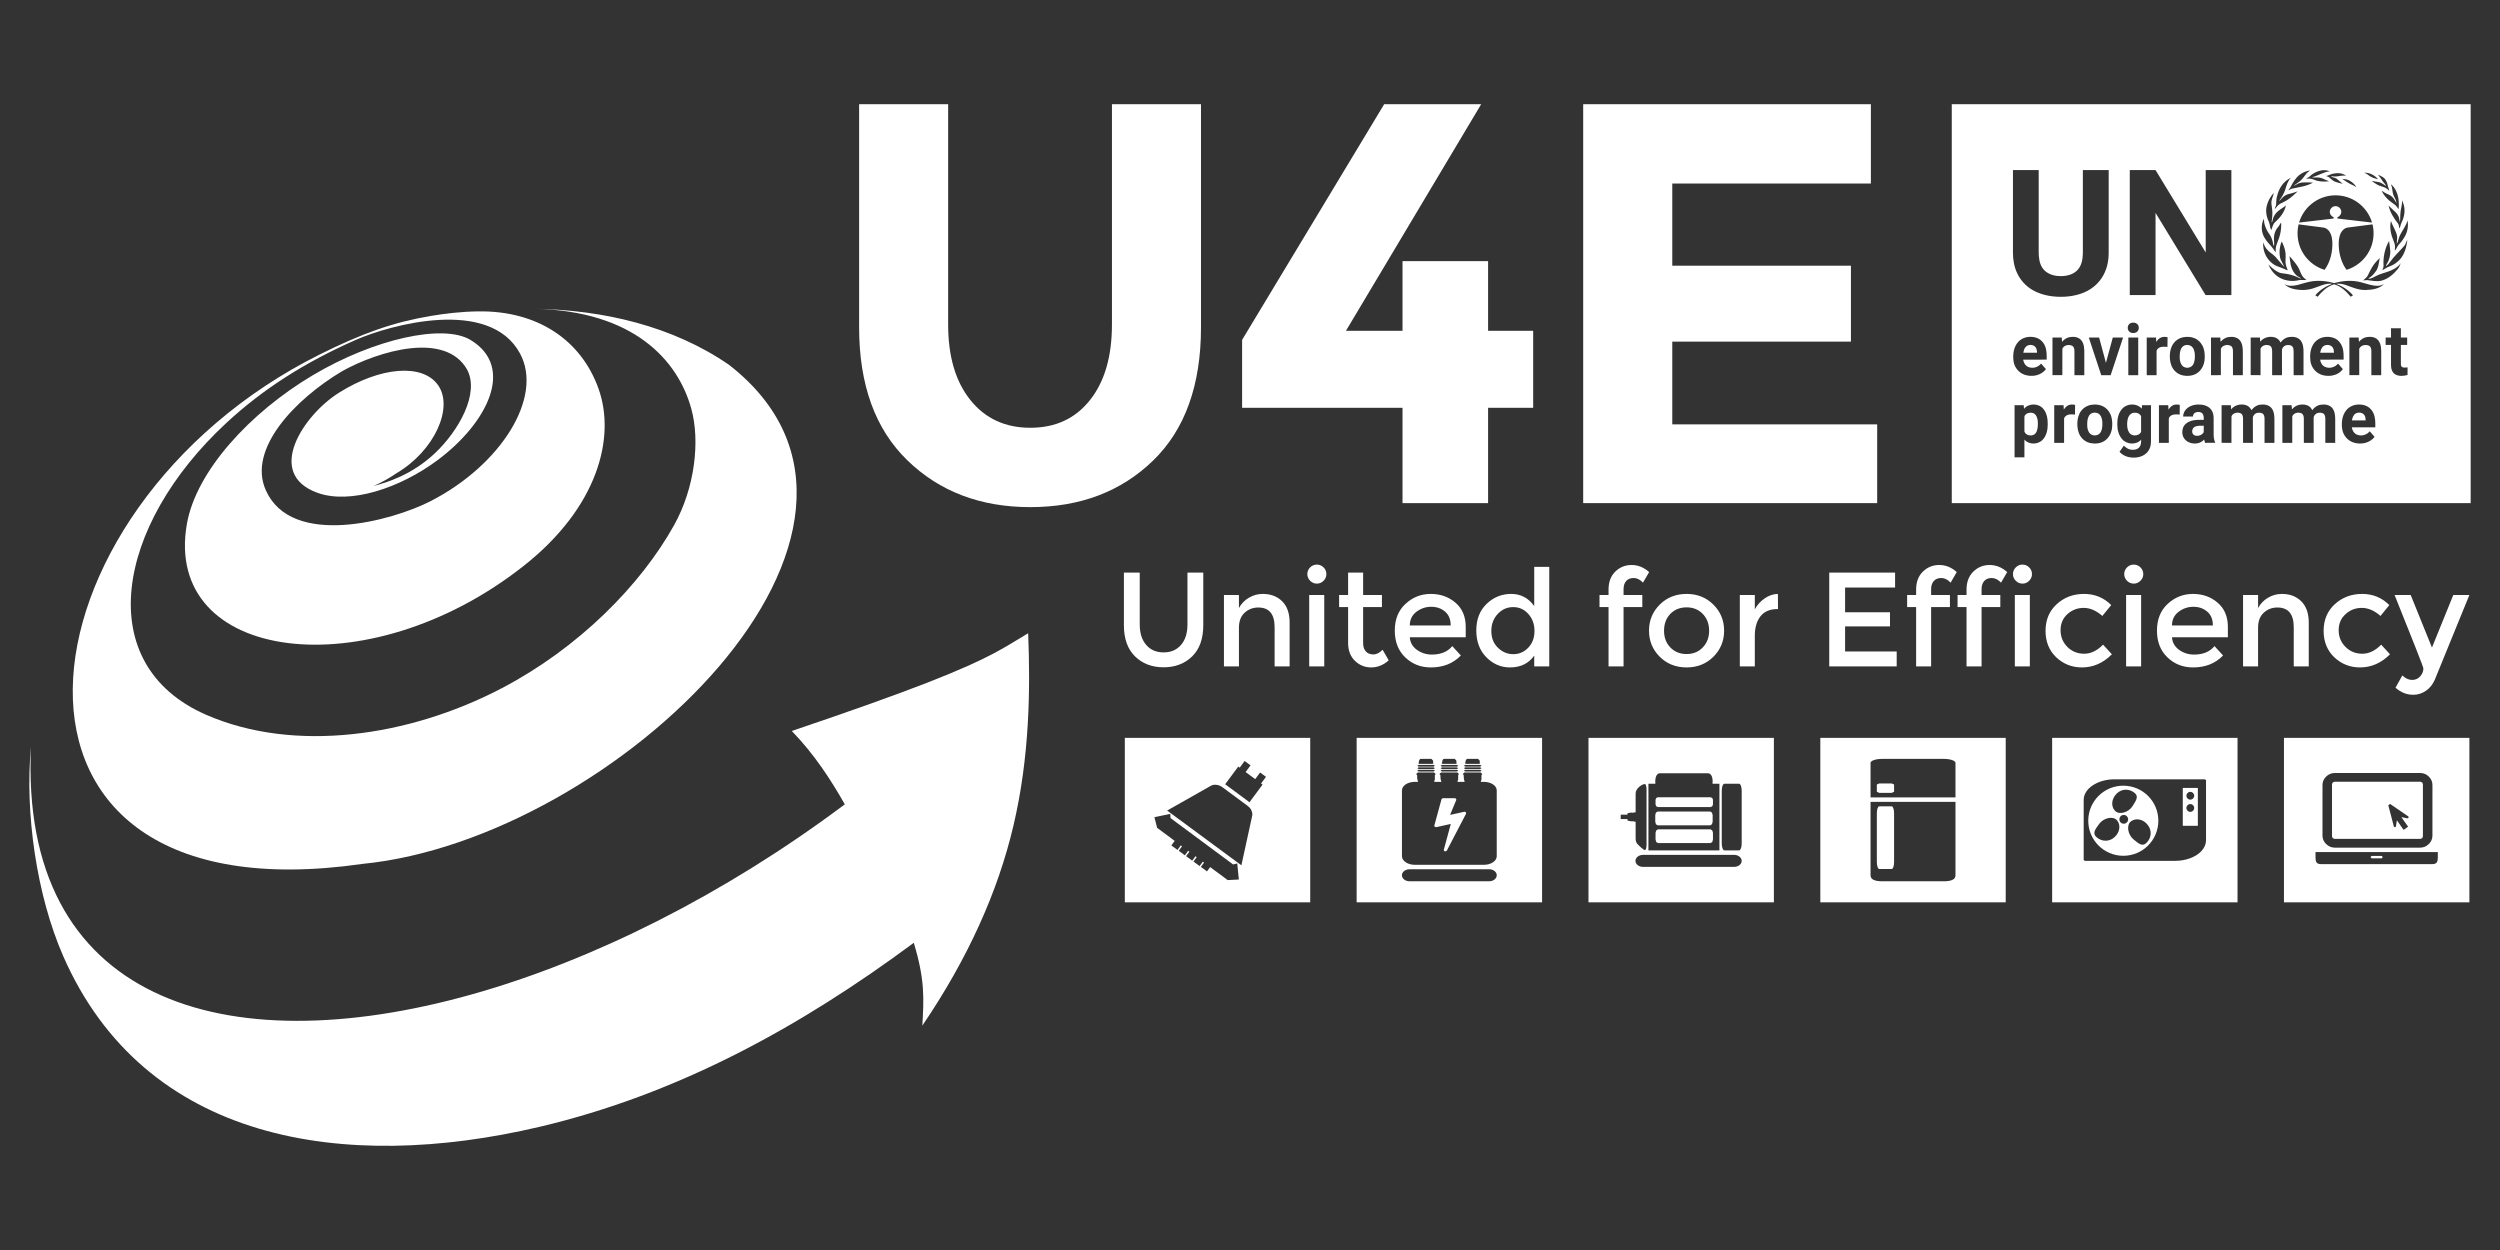
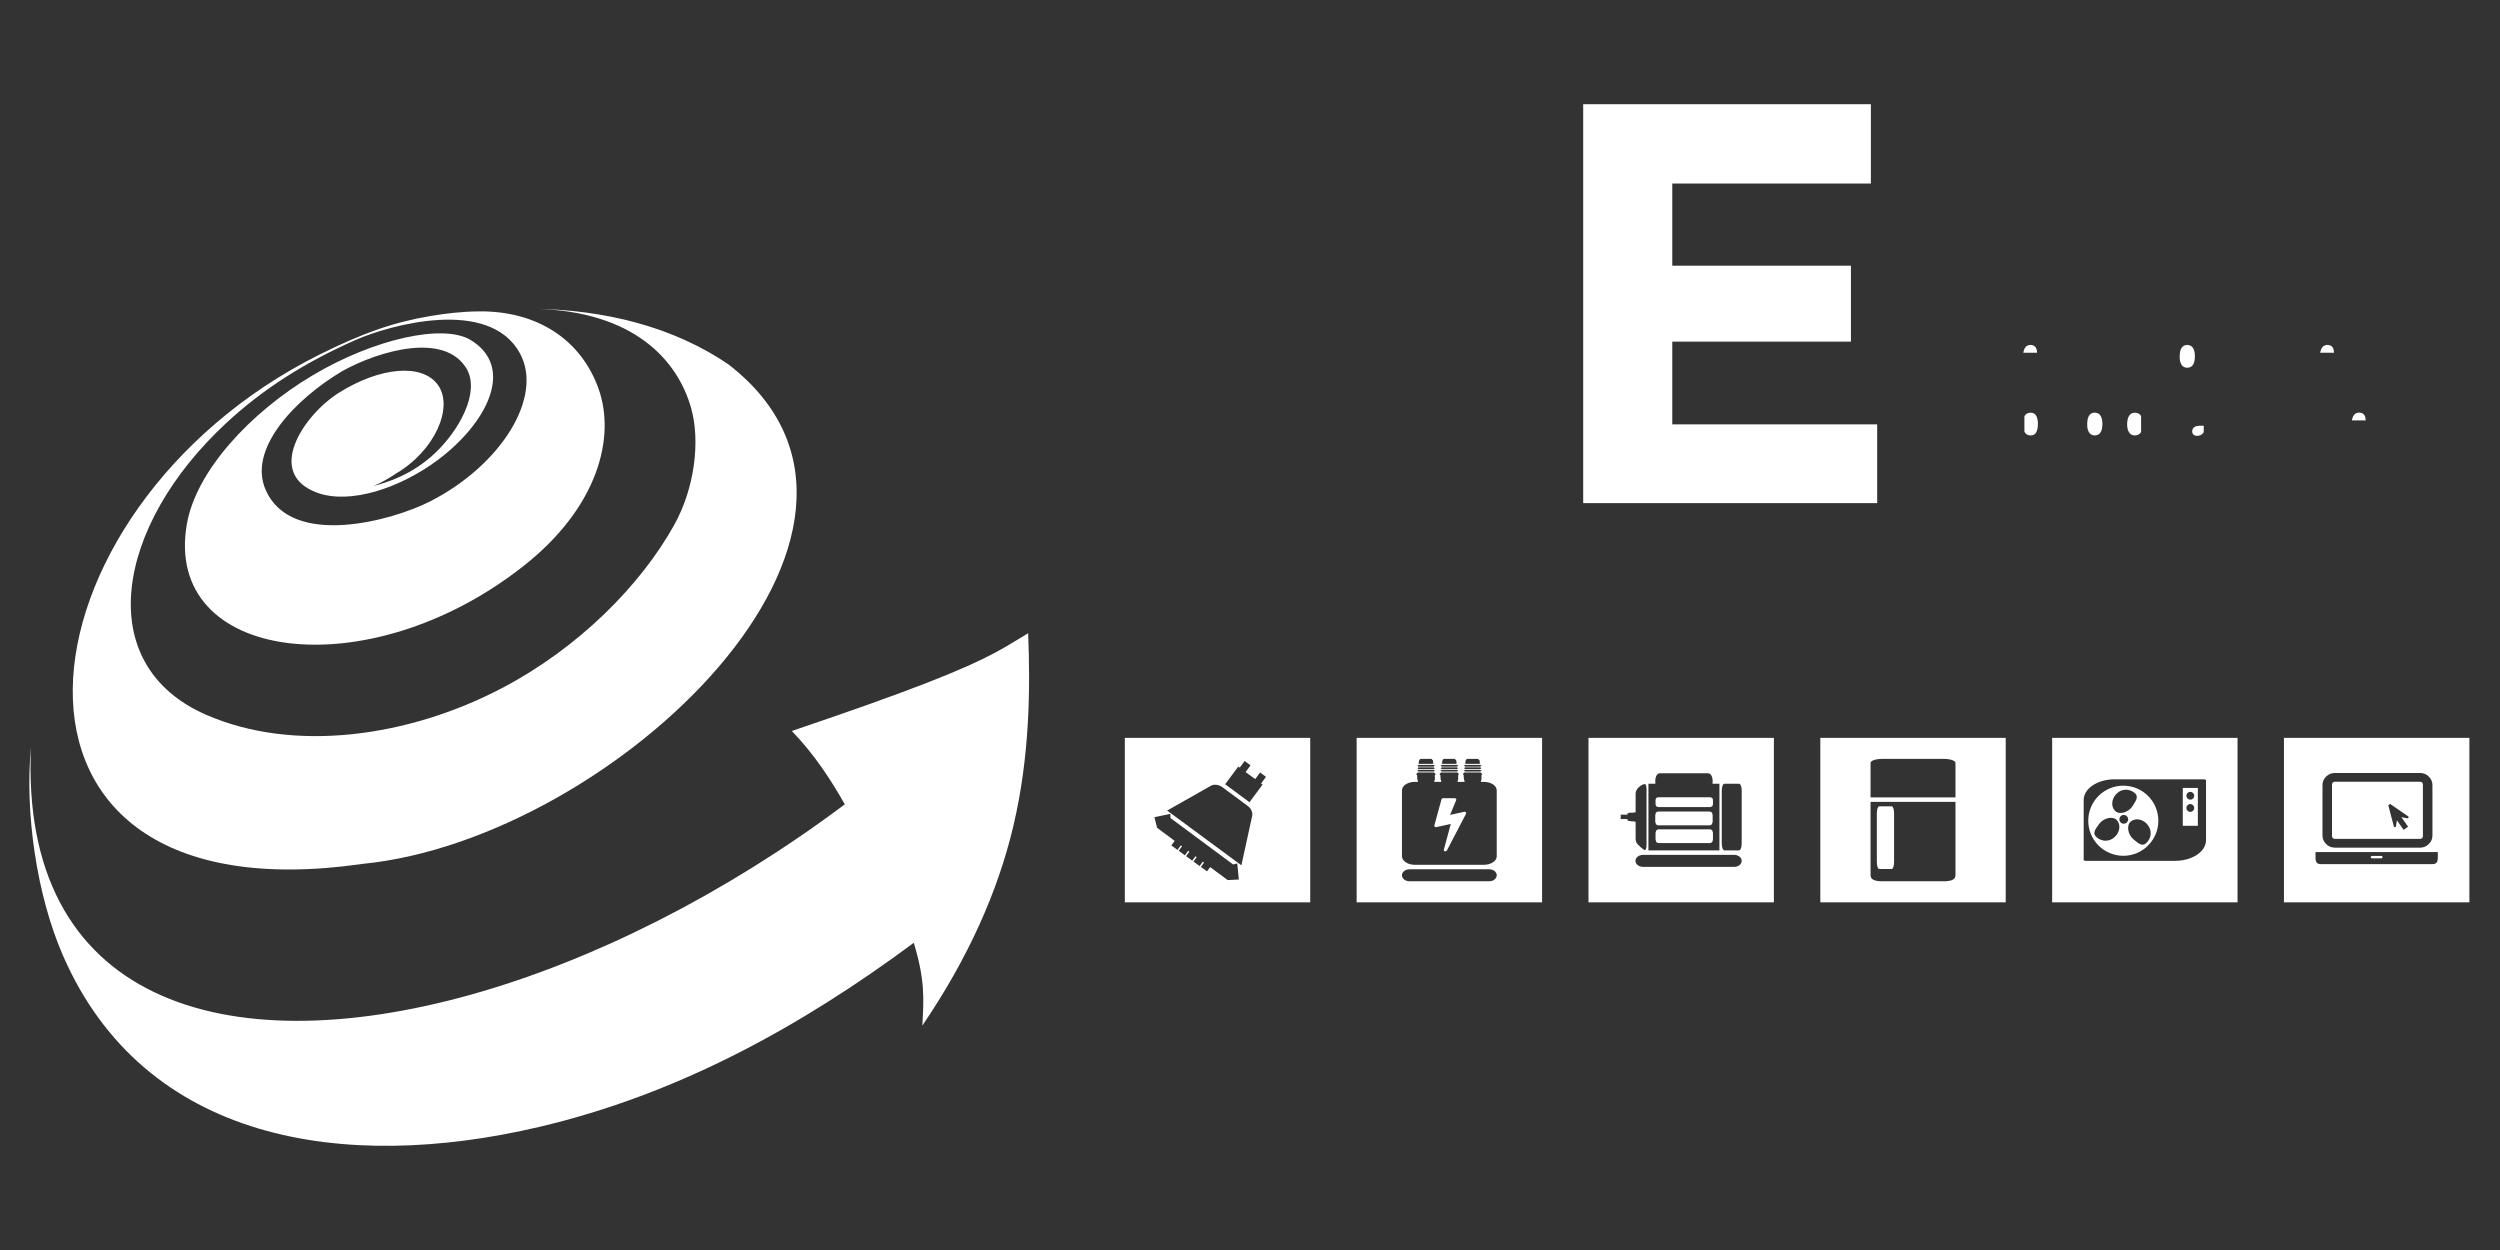
<svg xmlns="http://www.w3.org/2000/svg" version="1.1" id="Layer_1" x="0px" y="0px" width="1200px" height="600px" viewBox="0 0 1200 600" enable-background="new 0 0 1200 600" xml:space="preserve">
  <rect x="0" y="0" width="1200" height="600" fill="#333333" stroke="none" />
  <g>
    <path fill="#FFFFFF" d="M349.995,175.165c100.978,78.739-55.543,227.685-175.955,239.498   C-20.574,442.716,4.502,244.394,153.578,170.091c20.081-10,34.979-15.389,53.305-18.454c6.923-1.142,14.384-2.072,22.91-2.179   c27.728-0.317,48.973,13.296,57.498,37.098c8.365,23.422-0.292,57.117-36.164,85.253c-74.879,58.936-172.835,46-161.452-20.165   c4.379-25.454,30.34-53.61,60.366-71.47c29.602-17.61,62.772-24.883,75.857-16.976c21.515,13.043,8.042,39.826-15.795,57.623   c-18.076,13.488-42.113,21.458-57.848,15.686c-25.203-9.216-6.648-37.226,10.394-47.964c19.946-12.556,40.335-14.247,47.71-3.549   c7.369,10.693-1.707,31.305-19.985,42.128c-3.609,2.472-7.315,4.523-11.006,6.13c6.059-1.586,18.271-5.158,29.514-15.811   c11.228-10.633,21.509-28.624,15.28-40.123c-10.44-18.285-42.187-8.963-59.819,0.782c-23.032,13.698-45.564,37.604-36.758,57.201   c12.437,28.052,60.855,14.629,79.087,5.264c34.036-17.481,54.184-50.034,42.954-70.856c-14.67-27.207-62.695-13.636-78.751-6.597   c-24.876,10.931-44.984,23.93-62.238,39.911c-53.242,49.381-64.806,116.073-9.624,140.106   c42.214,18.396,97.165,10.635,141.932-12.827c36.79-19.279,66.562-49.362,82.651-78.276c9.962-17.907,12.537-40.399,8.186-55.98   c-6.447-23.165-27.539-46.736-75.053-47.814C289.399,148.761,322.837,156.433,349.995,175.165" />
    <path fill="#FFFFFF" d="M442.725,492.286c0.753-13.232,1.258-22.007-4.109-39.737c-54.604,40.48-113.25,72.694-179.756,88.358   C164.8,563.04,69.392,548.097,30.333,458.906c-12.765-29.124-18.49-68.929-15.452-100.598   C9.122,480.62,107.579,510.634,226.19,477.388c58.237-16.32,121.32-47.88,179.313-91.305c-6.553-11.58-14.575-23.992-25.45-35.217   c29.449-9.951,50.042-17.353,64.931-23.143c31.728-12.367,37.648-17.401,48.53-23.779c1.042,26.27,0.825,58.93-7.097,92.499   C479.033,427.774,464.798,459.798,442.725,492.286" />
-     <path fill="#FFFFFF" d="M1164.455,331.569c1.852-1.288,3.255-3.044,4.238-5.282l16.611-40.694h-7.721l-10.242,25.238   l-10.211-25.238h-7.727c9.204,22.876,13.822,34.625,13.822,35.238c0,1.351-0.486,2.624-1.5,3.786   c-1.013,1.162-2.327,1.752-3.908,1.752c-1.638,0-3.204-0.739-4.695-2.157l-3.277,5.876c2.526,2.265,5.371,3.403,8.5,3.403   C1160.565,333.491,1162.614,332.861,1164.455,331.569 M1147.203,314.064l-4.236-4.629c-2.832,2.899-5.843,4.358-9.067,4.358   c-3.192,0-5.88-1.099-8.055-3.278c-2.197-2.201-3.286-4.866-3.286-8.014c0-3.146,1.111-5.725,3.318-7.717   c2.188-2.008,4.785-2.997,7.818-2.997c3.005,0,5.976,1.27,8.941,3.866l4.242-5.223c-3.563-3.552-7.906-5.349-13.065-5.349   c-5.146,0-9.521,1.654-13.096,4.926c-3.589,3.278-5.378,7.546-5.378,12.791c0,5.223,1.722,9.469,5.147,12.724   c3.435,3.215,7.532,4.845,12.313,4.845C1138.23,320.367,1143.044,318.251,1147.203,314.064 M1086.644,294.065   c1.827-1.648,3.994-2.466,6.488-2.466c5.245,0,7.865,3.145,7.865,9.466v18.793h7.208V298.87c0-4.463-1.194-7.867-3.585-10.235   c-2.368-2.368-5.482-3.552-9.351-3.552c-2.372,0-4.569,0.619-6.596,1.819c-2.053,1.184-3.647,2.856-4.799,4.95v-6.258h-7.209   v34.265h7.209v-18.534C1083.875,298.148,1084.792,295.717,1086.644,294.065 M1045.705,293.687c2.098-1.607,4.475-2.431,7.104-2.431   c2.642,0,4.853,0.783,6.667,2.329c1.81,1.538,2.706,3.764,2.706,6.635h-19.624C1042.559,297.491,1043.605,295.294,1045.705,293.687    M1069.381,300.917c0-4.925-1.625-8.791-4.893-11.606c-3.241-2.808-7.217-4.228-11.867-4.228c-4.651,0-8.7,1.591-12.134,4.783   c-3.444,3.169-5.147,7.458-5.147,12.832c0,5.388,1.681,9.662,5.062,12.87c3.349,3.211,7.465,4.8,12.25,4.8   c5.92,0,10.729-1.904,14.425-5.731l-4.118-4.502c-2.222,2.706-5.507,4.061-9.798,4.061c-2.684,0-5.104-0.765-7.209-2.282   c-2.093-1.522-3.244-3.53-3.393-6.022h26.822V300.917z M1024.197,280.14c1.247,0,2.337-0.468,3.214-1.356   c0.909-0.905,1.365-1.985,1.365-3.21c0-1.251-0.456-2.327-1.365-3.235c-0.877-0.889-1.967-1.331-3.214-1.331   c-1.237,0-2.313,0.442-3.215,1.331c-0.896,0.908-1.352,1.984-1.352,3.235c0,1.225,0.456,2.305,1.352,3.21   C1021.884,279.672,1022.96,280.14,1024.197,280.14 M1027.741,285.593h-7.209v34.265h7.209V285.593z M1013.711,314.064l-4.246-4.629   c-2.844,2.899-5.857,4.358-9.05,4.358c-3.191,0-5.897-1.099-8.081-3.278c-2.17-2.201-3.267-4.866-3.267-8.014   c0-3.146,1.097-5.725,3.294-7.717c2.226-2.008,4.831-2.997,7.834-2.997c2.999,0,5.984,1.27,8.928,3.866l4.272-5.223   c-3.561-3.552-7.937-5.349-13.073-5.349c-5.16,0-9.523,1.654-13.099,4.926c-3.578,3.278-5.365,7.546-5.365,12.791   c0,5.223,1.724,9.469,5.146,12.724c3.426,3.215,7.514,4.845,12.291,4.845C1004.743,320.367,1009.551,318.251,1013.711,314.064    M970.783,280.14c1.247,0,2.313-0.468,3.21-1.356c0.909-0.905,1.355-1.985,1.355-3.21c0-1.251-0.446-2.327-1.355-3.235   c-0.897-0.889-1.963-1.331-3.21-1.331c-1.239,0-2.306,0.442-3.202,1.331c-0.91,0.908-1.355,1.984-1.355,3.235   c0,1.225,0.445,2.305,1.355,3.21C968.478,279.672,969.544,280.14,970.783,280.14 M974.321,285.593h-7.198v34.265h7.198V285.593z    M952.444,278.869c0.842-0.972,2.04-1.418,3.593-1.418c1.544,0,3.035,0.72,4.449,2.221l2.971-5.075   c-2.548-2.258-5.335-3.399-8.4-3.399c-3.089,0-5.701,1.058-7.857,3.17c-2.165,2.134-3.264,4.989-3.264,8.606v2.62h-4.301v5.811   h4.301v28.454h7.217v-28.454h8.996v-5.811h-8.996v-2.81C951.152,281.153,951.575,279.843,952.444,278.869 M928.228,278.869   c0.868-0.972,2.085-1.418,3.604-1.418c1.555,0,3.044,0.72,4.462,2.221l2.95-5.075c-2.517-2.258-5.318-3.399-8.393-3.399   c-3.065,0-5.7,1.058-7.865,3.17c-2.156,2.134-3.247,4.989-3.247,8.606v2.62h-4.313v5.811h4.313v28.454h7.2v-28.454h9.027v-5.811   h-9.027v-2.81C926.939,281.153,927.371,279.843,928.228,278.869 M878.036,274.853v45.005h32.375v-7.163h-24.766v-12.034h21.551   v-6.763h-21.551V282h23.992v-7.147H878.036z M853.449,292.36l-0.063-7.278c-2.238,0.047-4.346,0.761-6.34,2.141   c-1.998,1.373-3.583,3.129-4.736,5.263v-6.893h-7.194v34.265h7.194v-14.691c0-3.906,0.887-6.994,2.706-9.324   c1.796-2.299,4.487-3.482,8.046-3.482H853.449z M827.574,302.736c0-4.948-1.719-9.112-5.155-12.533   c-3.426-3.41-7.717-5.121-12.862-5.121c-5.146,0-9.46,1.711-12.872,5.121c-3.435,3.42-5.159,7.584-5.159,12.533   c0,4.925,1.725,9.09,5.159,12.516c3.412,3.404,7.726,5.115,12.872,5.115c5.146,0,9.437-1.711,12.862-5.115   C825.855,311.826,827.574,307.661,827.574,302.736 M798.741,302.736c0-3.3,1.018-6,3.036-8.094   c2.061-2.077,4.641-3.112,7.779-3.112c3.138,0,5.717,1.035,7.744,3.112c2.03,2.094,3.08,4.794,3.08,8.094   c0,3.296-1.05,5.979-3.08,8.055c-2.027,2.111-4.606,3.147-7.744,3.147c-3.139,0-5.719-1.036-7.779-3.147   C799.759,308.716,798.741,306.032,798.741,302.736 M780.575,278.869c0.879-0.972,2.079-1.418,3.615-1.418   c1.549,0,3.036,0.72,4.439,2.221l2.958-5.075c-2.539-2.258-5.33-3.399-8.414-3.399c-3.044,0-5.679,1.058-7.843,3.17   c-2.165,2.134-3.233,4.989-3.233,8.606v2.62h-4.335v5.811h4.335v28.454h7.208v-28.454h9.005v-5.811h-9.005v-2.81   C779.306,281.153,779.729,279.843,780.575,278.869 M718.926,294.682c2.058-2.195,4.521-3.277,7.397-3.277   c2.873,0,5.294,1.082,7.262,3.277c1.978,2.197,2.968,4.926,2.968,8.181s-0.99,5.92-2.968,8.01c-1.968,2.071-4.366,3.129-7.19,3.129   c-2.821,0-5.302-1.035-7.409-3.106c-2.098-2.049-3.147-4.736-3.147-8.014C715.838,299.607,716.865,296.879,718.926,294.682    M724.771,320.367c5.112,0,8.99-1.904,11.655-5.664v5.155h7.217v-47.774h-7.217v18.817c-2.791-3.874-6.47-5.819-11.035-5.819   c-4.573,0-8.504,1.591-11.814,4.783c-3.308,3.169-4.952,7.42-4.952,12.722c0,5.332,1.6,9.639,4.822,12.895   C716.662,318.737,720.443,320.367,724.771,320.367 M679.848,293.687c2.105-1.607,4.474-2.431,7.116-2.431   c2.639,0,4.873,0.783,6.669,2.329c1.805,1.538,2.706,3.764,2.706,6.635h-19.631C676.708,297.491,677.754,295.294,679.848,293.687    M703.547,300.917c0-4.925-1.629-8.791-4.895-11.606c-3.264-2.808-7.217-4.228-11.89-4.228c-4.651,0-8.699,1.591-12.126,4.783   c-3.444,3.169-5.137,7.458-5.137,12.832c0,5.388,1.685,9.662,5.044,12.87c3.371,3.211,7.46,4.8,12.249,4.8   c5.931,0,10.738-1.904,14.417-5.731l-4.11-4.502c-2.229,2.706-5.511,4.061-9.802,4.061c-2.684,0-5.082-0.765-7.186-2.282   c-2.112-1.522-3.245-3.53-3.404-6.022h26.839V300.917z M663.327,291.404v-5.811H654.3v-10.74h-7.208v10.74h-4.321v5.811h4.321   v17.185c0,3.622,1.091,6.47,3.247,8.586c2.165,2.112,4.777,3.192,7.852,3.192c3.076,0,5.857-1.144,8.392-3.408l-2.943-5.086   c-1.41,1.497-2.913,2.258-4.454,2.258c-1.529,0-2.75-0.485-3.601-1.462c-0.851-0.969-1.284-2.255-1.284-3.887v-17.378H663.327z    M632.096,280.14c1.247,0,2.305-0.468,3.215-1.356c0.887-0.905,1.351-1.985,1.351-3.21c0-1.251-0.464-2.327-1.351-3.235   c-0.91-0.889-1.968-1.331-3.215-1.331c-1.233,0-2.323,0.442-3.223,1.331c-0.897,0.908-1.351,1.984-1.351,3.235   c0,1.225,0.453,2.305,1.351,3.21C629.772,279.672,630.862,280.14,632.096,280.14 M635.636,285.593h-7.219v34.265h7.219V285.593z    M597.46,294.065c1.859-1.648,4.018-2.466,6.51-2.466c5.245,0,7.843,3.145,7.843,9.466v18.793h7.208V298.87   c0-4.463-1.184-7.867-3.562-10.235c-2.387-2.368-5.506-3.552-9.377-3.552c-2.364,0-4.547,0.619-6.594,1.819   c-2.049,1.184-3.639,2.856-4.799,4.95v-6.258h-7.199v34.265h7.199v-18.534C594.689,298.148,595.621,295.717,597.46,294.065    M547.075,299.773v-24.92h-7.604v25.241c0,6.493,1.785,11.477,5.337,14.965c3.57,3.489,8.127,5.245,13.719,5.245   c5.583,0,10.148-1.756,13.717-5.245c3.552-3.488,5.329-8.472,5.329-14.965v-25.241h-7.591v24.92c0,4.102-1.023,7.38-3.072,9.766   c-2.076,2.413-4.874,3.615-8.383,3.615c-3.519,0-6.31-1.202-8.361-3.615C548.104,307.153,547.075,303.875,547.075,299.773" />
-     <path fill="#FFFFFF" d="M455.109,155.759V50.021h-42.731v107.09c0,27.584,7.723,48.872,23.155,63.839   c15.417,14.986,35.1,22.472,59.028,22.472c23.924,0,43.557-7.464,58.903-22.326c15.337-14.881,23.011-36.21,23.011-63.986V50.021   h-42.738v105.738c0,15.345-3.516,27.438-10.555,36.294c-7.033,8.857-16.561,13.275-28.621,13.275   c-12.048,0-21.64-4.418-28.75-13.275C458.678,183.197,455.109,171.104,455.109,155.759" />
-     <polygon fill="#FFFFFF" points="664.418,50 596.213,163.136 596.213,195.731 673.211,195.731 673.211,241.498 714.285,241.498    714.285,195.731 735.922,195.731 735.922,158.78 714.285,158.78 714.285,125.339 673.211,125.339 673.211,158.78 646.057,158.78    710.976,50  " />
    <polygon fill="#FFFFFF" points="759.934,50.021 759.934,241.498 901.047,241.498 901.047,203.699 802.694,203.699 802.694,163.98    888.444,163.98 888.444,127.537 802.694,127.537 802.694,88.093 898.021,88.093 898.021,50.021  " />
    <g>
      <g>
        <path fill="#FFFFFF" d="M1004.413,198.212c-1.561,0.469-2.272,2.159-2.443,3.656c-0.199,1.922-0.267,4.06,0.82,5.753     c1.114,1.762,3.997,1.857,5.257,0.216c0.905-1.145,1.042-2.668,1.099-4.067c0.032-1.594-0.126-3.347-1.188-4.622     C1007.125,198.127,1005.645,197.84,1004.413,198.212z" />
        <path fill="#FFFFFF" d="M1130.833,198.417c-1.239,0.66-1.696,2.099-1.912,3.39c2.201,0.007,4.398,0.007,6.604,0     c-0.036-0.89-0.111-1.838-0.648-2.584C1133.999,197.973,1132.135,197.764,1130.833,198.417z" />
        <path fill="#FFFFFF" d="M1119.704,166.807c-0.86-1.315-2.791-1.544-4.115-0.86c-1.217,0.669-1.671,2.096-1.891,3.377     c2.201,0.005,4.403,0.005,6.604,0C1120.27,168.462,1120.207,167.542,1119.704,166.807z" />
        <path fill="#FFFFFF" d="M1053.354,204.955c-1.352,0.802-1.575,3.187-0.075,3.959c1.544,0.705,3.672,0.074,4.487-1.44     c0.071-1.041,0.005-2.081,0.027-3.12C1056.308,204.394,1054.686,204.153,1053.354,204.955z" />
        <path fill="#FFFFFF" d="M973.475,198.279c-0.918,0.3-1.886,1.11-1.76,2.167c0.008,2.075,0.004,4.15,0.004,6.225     c-0.104,0.895,0.657,1.597,1.382,1.981c1.298,0.599,3.112,0.503,4.012-0.734c0.946-1.308,1.04-3.004,1.072-4.562     c-0.019-1.522-0.193-3.208-1.262-4.387C976.064,198.021,974.628,197.928,973.475,198.279z" />
        <path fill="#FFFFFF" d="M1049.158,165.644c-1.617,0.266-2.531,1.885-2.738,3.386c-0.269,1.976-0.36,4.165,0.663,5.956     c1.021,1.844,3.916,2.067,5.263,0.482c0.937-1.073,1.111-2.563,1.185-3.929c0.057-1.648-0.06-3.46-1.127-4.806     C1051.66,165.762,1050.332,165.409,1049.158,165.644z" />
        <path fill="#FFFFFF" d="M1027.295,199.143c-0.915-1.016-2.453-1.268-3.719-0.876c-1.225,0.415-1.967,1.621-2.256,2.82     c-0.342,1.493-0.391,3.065-0.112,4.573c0.257,1.326,1.003,2.726,2.364,3.177c1.166,0.344,2.558,0.171,3.493-0.655     c0.36-0.333,0.742-0.759,0.661-1.292c-0.008-2.296,0.01-4.593-0.008-6.889C1027.753,199.654,1027.492,199.387,1027.295,199.143z" />
        <path fill="#FFFFFF" d="M976.514,166.114c-1.298-0.852-3.277-0.726-4.278,0.53c-0.635,0.752-0.877,1.733-1.058,2.68     c2.203,0.007,4.4,0.004,6.605,0.004C977.773,168.162,977.546,166.824,976.514,166.114z" />
-         <path fill="#FFFFFF" d="M936.854,50.021v191.477h249.065V50.021H936.854z M1152.188,102.525c0.071-2.124,0.941-4.158,0.783-6.302     c1.225,2.296,1.508,5.033,0.879,7.549c-0.263,1.275-0.834,2.445-1.339,3.634c-0.338,0.72-0.269,1.627-0.873,2.208     c-0.193-0.798-0.059-1.739-0.639-2.395c-2-2.519-3.792-5.337-4.453-8.527c0.834,0.798,1.617,1.653,2.498,2.397     c0.875,0.725,1.644,1.596,2.171,2.607c0.472,0.917,0.486,1.97,0.706,2.957C1152.21,105.297,1152.034,103.897,1152.188,102.525z      M1147.365,125.572c1.981-2.827,4.618-5.092,6.822-7.728c0.602-0.803,0.724-1.857,1.362-2.642     c-0.4,3.235-1.265,6.595-3.403,9.143c-1.433,1.534-3.155,2.857-5.164,3.534c-1.251,0.402-2.27,1.256-3.444,1.808     c0.189-0.66,0.54-1.287,0.568-1.984c-0.271-4.155,0.567-8.424,2.646-12.054c0.186,1.656,0.519,3.298,0.612,4.963     c-0.004,1.492-0.293,2.986-0.815,4.382c-0.354,0.975-1.085,1.769-1.345,2.779     C1146.104,127.239,1146.783,126.422,1147.365,125.572z M1136.556,132.209c0.653-1.28,1.219-2.604,1.979-3.828     c0.987-1.73,2.338-3.22,3.819-4.539c-0.486,1.623-0.486,3.363-1.157,4.938c-0.45,1.237-1.386,2.192-2.21,3.186     c-0.622,0.749-1.55,1.136-2.22,1.835c1.399,0.116,2.565-0.764,3.768-1.336c1.648-0.854,3.44-1.365,5.205-1.903     c2.508-0.826,5.084-2.022,6.636-4.261c-0.386,0.99-0.746,2.017-1.45,2.835c-1.994,2.441-4.502,4.664-7.595,5.525     c-2.295,0.675-4.678,0.064-6.986-0.205c-0.694-0.051-1.369,0.134-2.053,0.171     C1135.061,133.832,1136.056,133.226,1136.556,132.209z M1126.349,129.519c-2.427-3.272-3.552-7.366-3.751-11.396     c-0.09-2.139,0.036-4.381,1.023-6.326c0.652-1.303,1.878-2.417,3.371-2.583c3.944-0.505,7.884-1.015,11.828-1.52     c1.018,4.262,0.486,8.891-1.563,12.773C1135.024,124.786,1131,128.116,1126.349,129.519z M1151.309,95.86     c0.188,1.51,0.185,3.04,0.047,4.552c-0.646-0.795-1.181-1.709-2.037-2.305c-2.511-1.642-4.889-3.752-6.122-6.546     c0.544,0.258,1.018,0.631,1.526,0.947c1.121,0.714,2.513,0.966,3.463,1.945c0.943,0.847,1.463,2.016,2.143,3.06     c-0.112-0.871-0.379-1.727-0.833-2.481c-0.686-1.134-1.045-2.443-1.143-3.763c-0.086-0.987-0.33-1.96-0.745-2.861     C1149.859,90.21,1150.971,93.064,1151.309,95.86z M1144.741,85.854c0.697,0.918,1.157,2.014,1.373,3.143     c0.134,0.894,0.639,1.678,0.71,2.588c-0.877-0.987-2.053-1.681-3.33-2.003c-1.904-0.47-3.571-1.569-5.089-2.778     c1.176,0.301,2.383,0.412,3.566,0.637c1.278,0.286,2.242,1.231,3.349,1.86c-0.323-1.055-1.332-1.656-1.841-2.594     c-0.554-1.055-1.418-1.896-2.067-2.886C1142.57,84.403,1143.857,84.859,1144.741,85.854z M1141.472,86.033     c-1.701-0.392-3.448-0.928-4.796-2.09c-0.535-0.493-1.214-0.754-1.863-1.056C1137.374,82.799,1139.856,84.079,1141.472,86.033z      M1138.587,106.832c-5.318-0.619-10.635-1.223-15.953-1.86c-0.297-0.098-0.828-0.057-0.823-0.481     c0.787-0.541,1.68-1.122,1.922-2.117c0.479-1.606-0.858-3.391-2.524-3.419c-1.744-0.151-3.277,1.639-2.836,3.334     c0.216,1.036,1.133,1.647,1.944,2.197c0.013,0.469-0.659,0.398-0.979,0.511c-5.263,0.615-10.53,1.227-15.794,1.835     c1.032-3.435,3.076-6.56,5.842-8.851c3.167-2.66,7.265-4.18,11.403-4.223c3.997-0.076,7.999,1.215,11.191,3.617     C1135.124,99.709,1137.466,103.083,1138.587,106.832z M1094.711,124.594c-0.896-2.792-0.606-5.885,0.451-8.595     c0.261,0.206,0.368,0.534,0.513,0.823c0.918,2.023,1.563,4.235,1.437,6.477c-0.022,0.977-0.157,1.956-0.063,2.933     c0.175,1.215,0.635,2.363,1.072,3.501c-0.901-0.171-1.681-0.684-2.53-0.994c-1.215-0.531-2.521-0.859-3.693-1.493     c-2.84-1.662-4.848-4.642-5.401-7.877c-0.189-1-0.193-2.017-0.189-3.028c0.401,1.076,0.854,2.146,1.567,3.056     c1.139,1.513,2.862,2.414,4.194,3.735c1.532,1.637,2.847,3.483,4.472,5.037C1095.986,126.95,1095.282,125.8,1094.711,124.594z      M1092.843,130.234c0.783,0.462,1.634,0.845,2.55,0.936c2.416,0.245,4.833,0.737,7.071,1.715     c0.698,0.295,1.337,0.752,2.112,0.846c-0.617-0.608-1.489-0.846-2.124-1.433c-2.056-1.757-2.942-4.488-3.211-7.098     c-0.081-0.756-0.145-1.512-0.256-2.264c1.396,1.638,2.813,3.267,3.975,5.082c0.963,1.492,1.296,3.305,2.373,4.736     c0.464,0.646,1.125,1.093,1.737,1.582c-1.203,0.235-2.432-0.102-3.638,0.143c-2.881,0.722-6.024,0.399-8.697-0.913     c-2.729-1.32-4.729-3.813-5.882-6.575C1090.074,128.197,1091.361,129.354,1092.843,130.234z M1105.972,122.302     c-2.903-4.204-3.857-9.651-2.657-14.608c3.963,0.508,7.924,1.016,11.888,1.528c1.651,0.21,2.917,1.559,3.529,3.039     c0.937,2.237,0.914,4.733,0.71,7.112c-0.355,3.607-1.48,7.213-3.659,10.146C1111.82,128.316,1108.295,125.733,1105.972,122.302z      M1131.041,89.873c-0.491-0.319-0.961-0.677-1.51-0.898c-1.859-0.778-3.564-1.886-5.2-3.071c1.306,0.042,2.661,0.25,3.778,0.972     C1129.278,87.644,1130.437,88.569,1131.041,89.873z M1126.115,84.3c-1.44-0.113-2.869,0.109-4.287,0.348     c-1.021,0.221-2.053-0.092-3.08-0.003c0.883,0.619,2.067,0.529,2.936,1.191c0.995,0.745,1.819,1.691,2.828,2.421     c-1.21-0.313-2.439-0.589-3.623-1.009c-1.105-0.385-1.889-1.299-2.775-2.016c-0.449-0.379-1.044-0.503-1.579-0.725     c1.215-0.274,2.277-0.988,3.516-1.171C1122.095,82.887,1124.35,83.098,1126.115,84.3z M1118.29,82.195     c-3.054,0.357-5.61,2.222-8.577,2.872c0.896,0.248,1.829,0.034,2.746,0.114c1.166,0.029,2.302,0.381,3.327,0.94     c0.693,0.388,1.48,0.544,2.201,0.883c-1.979,0.276-4.006,0.207-5.947-0.268c-0.958-0.238-1.818-0.755-2.795-0.93     c-0.761-0.186-1.54,0.026-2.31-0.048c0.49-0.44,1.196-0.553,1.656-1.04c1.247-1.29,2.899-2.112,4.588-2.669     C1114.842,81.508,1116.665,81.555,1118.29,82.195z M1103.829,83.896c1.448-1.133,3.215-1.797,5.02-2.101     c-0.653,0.539-1.386,1.004-1.9,1.691c-1.04,1.37-2.035,2.82-3.444,3.837c-0.792,0.676-1.765,1.118-2.503,1.854     c0.604-0.152,1.099-0.556,1.648-0.831c0.913-0.47,1.918-0.755,2.947-0.777c1.551-0.037,3.103-0.021,4.651,0.078     c-3.011,1.73-6.515,2.139-9.852,2.855c-0.765,0.106-1.377,0.587-2.042,0.917c0.323-0.649,0.891-1.137,1.206-1.791     C1100.646,87.503,1101.91,85.374,1103.829,83.896z M1092.564,97.948c0.045-1.002,0.008-2.013,0.211-3.003     c0.617-2.798,1.782-5.59,3.908-7.586c0.859-0.841,1.882-1.497,2.926-2.089c-1.489,1.674-2.179,3.889-2.781,6.005     c-0.641,1.872-1.717,3.545-2.86,5.139c0.608-0.224,0.901-0.829,1.329-1.27c0.827-0.872,1.833-1.642,3.017-1.942     c1.549-0.395,3.097-0.794,4.592-1.354c-1.607,1.551-3.281,3.058-5.167,4.255c-1.042,0.67-2.189,1.146-3.284,1.709     c-1.129,0.575-1.737,1.737-2.614,2.591C1091.952,99.542,1092.564,98.832,1092.564,97.948z M1088.08,98.673     c0.58-2.276,1.76-4.388,3.363-6.1c-0.267,1.617-1.207,3.081-1.17,4.756c0,1.118,0.319,2.204,0.376,3.322     c0.248,2.029-0.034,4.071-0.286,6.087c0.419-0.202,0.368-0.713,0.481-1.093c0.364-1.766,1.4-3.367,2.822-4.465     c1.135-0.931,2.472-1.592,3.556-2.586c-0.616,3.192-2.736,5.808-5.069,7.955c-1.237,0.933-1.349,2.592-1.979,3.904     c-0.646-1.258-0.527-2.764-1.144-4.042C1087.858,104.039,1087.382,101.255,1088.08,98.673z M1086.634,105.007     c0.181,0.902,0.096,1.847,0.378,2.731c0.468,1.565,1.14,3.095,2.122,4.406c1.111,1.504,1.764,3.322,2.002,5.172     c0.028,0.309,0.218,0.553,0.379,0.808c0.203-1.034-0.026-2.083-0.013-3.125c-0.132-2.167,0.527-4.432,2.013-6.05     c0.579-0.667,0.895-1.515,1.436-2.214c0.108,1.902-0.066,3.823-0.481,5.68c-0.45,2.019-1.41,3.874-1.968,5.856     c-0.267,0.916-0.126,1.877-0.148,2.815c-0.472-0.491-0.82-1.073-1.185-1.638c-1.324-1.84-3.106-3.337-4.213-5.334     C1085.352,111.381,1085.216,107.842,1086.634,105.007z M1022.293,81.633c4.123,0,8.243-0.001,12.367,0     c8.024,13.187,16.05,26.369,24.078,39.553c0-13.185,0-26.368,0-39.553c4.105,0,8.212,0,12.319,0c0,20.005,0,40.009,0,60.014     c-4.124-0.002-8.254,0.01-12.378-0.007c-7.992-13.162-16.014-26.304-24.02-39.457c-0.004,13.154,0,26.31,0,39.464     c-4.124,0-8.244,0-12.367,0C1022.293,121.642,1022.293,101.638,1022.293,81.633z M1058.163,173.02     c-0.279,2.267-1.374,4.481-3.229,5.86c-1.948,1.481-4.569,1.784-6.929,1.361c-2.017-0.35-3.854-1.581-4.967-3.301     c-1.166-1.769-1.548-3.937-1.525-6.025c-0.005-2.11,0.481-4.281,1.721-6.023c1.052-1.508,2.696-2.567,4.488-2.973     c2.085-0.443,4.362-0.294,6.272,0.72c1.786,0.956,3.129,2.659,3.735,4.588C1058.33,169.087,1058.379,171.09,1058.163,173.02z      M1022.932,155.01c1.001-0.299,2.226-0.199,2.99,0.571c1.076,1.046,0.899,3.091-0.411,3.868     c-1.188,0.711-2.992,0.521-3.794-0.688C1020.856,157.493,1021.405,155.457,1022.932,155.01z M1026.346,162.02     c0,6.02,0,12.039,0,18.061c-1.59,0-3.17,0-4.751,0c-0.004-6.022-0.004-12.041,0-18.061     C1023.176,162.019,1024.756,162.019,1026.346,162.02z M1019.082,162.02c-1.99,6.02-3.979,12.041-5.969,18.061     c-1.508,0-3.014,0-4.518,0c-1.989-6.022-3.979-12.039-5.969-18.061c1.652,0,3.3-0.001,4.948,0     c1.09,4.048,2.183,8.098,3.277,12.146c1.103-4.048,2.187-8.098,3.286-12.146C1015.782,162.02,1017.43,162.019,1019.082,162.02z      M966.218,81.633c4.12,0,8.233,0,12.354,0c0,13.199,0,26.397,0,39.597c0.014,2.674,0.404,5.522,2.044,7.725     c1.716,2.261,4.57,3.362,7.335,3.53c3.17,0.232,6.663-0.332,9.021-2.632c2.171-2.11,2.743-5.29,2.798-8.195     c0.012-13.343,0-26.683,0.004-40.024c4.132,0,8.267,0,12.398,0c0,12.094,0,24.188,0,36.282c-0.013,2.564,0.107,5.149-0.338,7.686     c-0.72,4.568-3.029,8.927-6.63,11.866c-3.895,3.213-8.965,4.646-13.935,4.942c-5.268,0.294-10.748-0.459-15.403-3.07     c-3.363-1.879-6.1-4.847-7.69-8.359c-1.396-2.968-1.945-6.273-1.957-9.538C966.218,108.173,966.214,94.902,966.218,81.633z      M966.819,167.616c0.531-1.835,1.618-3.556,3.233-4.616c2.053-1.387,4.736-1.624,7.092-0.979     c2.058,0.566,3.746,2.189,4.507,4.169c0.842,2.034,0.769,4.273,0.757,6.433c-3.764,0.006-7.527-0.014-11.287,0.01     c0.22,1.461,1.043,2.904,2.443,3.511c2.115,0.887,4.769,0.203,6.164-1.631c0.766,0.891,1.544,1.769,2.319,2.657     c-2.274,3.175-6.785,3.927-10.311,2.685c-2.684-0.943-4.725-3.415-5.196-6.217C966.218,171.646,966.263,169.564,966.819,167.616z      M980.489,211.063c-2.229,2.436-6.581,2.494-8.771-0.037c0.004,2.828,0,5.655,0,8.483c-1.576-0.002-3.155,0-4.729,0     c-0.004-8.337-0.004-16.673,0-25.005c1.459,0,2.924-0.003,4.387,0c0.053,0.579,0.104,1.154,0.152,1.736     c2.212-2.803,6.948-2.742,9.217-0.047c1.778,2.069,2.197,4.929,2.164,7.57C982.91,206.359,982.327,209.125,980.489,211.063z      M985.186,162.019c1.484,0.001,2.966,0,4.453,0c0.045,0.687,0.094,1.371,0.143,2.058c0.986-1.219,2.396-2.119,3.976-2.313     c1.896-0.276,4.148,0.072,5.371,1.705c1.324,1.762,1.356,4.084,1.334,6.195c-0.006,3.47,0,6.944,0,10.417     c-1.58,0-3.157,0-4.731,0c-0.007-3.887,0.004-7.771-0.007-11.656c-0.016-0.879-0.193-1.917-1.011-2.411     c-1.6-0.846-3.972-0.4-4.773,1.339c-0.055,4.241-0.01,8.486-0.021,12.728c-1.577,0-3.156,0-4.732,0     C985.186,174.059,985.186,168.04,985.186,162.019z M995.982,199.018c-1.473-0.165-3.174-0.317-4.413,0.67     c-0.393,0.349-0.828,0.797-0.802,1.364c-0.004,3.837,0.004,7.675-0.004,11.511c-1.576-0.001-3.155,0-4.732,0     c0-6.02,0-12.04,0-18.06c1.489-0.003,2.98,0,4.477,0c0.04,0.704,0.079,1.407,0.12,2.114c0.577-0.914,1.324-1.78,2.363-2.168     c0.969-0.394,2.054-0.325,3.054-0.089C996.027,195.912,995.999,197.465,995.982,199.018z M1013.715,205.844     c-0.346,2.249-1.534,4.415-3.438,5.708c-1.955,1.34-4.479,1.583-6.763,1.151c-2.018-0.376-3.826-1.63-4.921-3.363     c-1.174-1.829-1.522-4.063-1.471-6.203c0.034-2.115,0.583-4.284,1.88-5.989c1.123-1.477,2.819-2.476,4.639-2.815     c2.209-0.392,4.628-0.13,6.528,1.131c1.796,1.17,2.997,3.124,3.426,5.209C1013.951,202.368,1013.963,204.132,1013.715,205.844z      M1032.473,212.066c0.005,2.033-0.729,4.119-2.26,5.504c-1.797,1.653-4.35,2.192-6.732,2.089     c-2.276-0.146-4.614-1.034-6.117-2.804c0.697-0.987,1.399-1.968,2.098-2.954c0.9,0.972,2.063,1.761,3.399,1.94     c1.458,0.225,3.188-0.049,4.124-1.301c0.769-0.989,0.752-2.304,0.757-3.495c-2.334,2.66-6.944,2.376-9.146-0.303     c-1.733-1.945-2.309-4.638-2.301-7.182c-0.03-2.6,0.549-5.369,2.346-7.342c2.315-2.66,7.074-2.839,9.356-0.05     c0.053-0.554,0.122-1.109,0.186-1.664c1.43-0.003,2.858-0.003,4.29,0C1032.473,200.357,1032.481,206.211,1032.473,212.066z      M1035.156,168.623c0,3.818,0,7.639,0,11.458c-1.576,0-3.153,0-4.728,0c0-6.022,0-12.041,0-18.061     c1.489-0.001,2.977-0.001,4.47,0c0.04,0.703,0.085,1.406,0.113,2.113c0.544-0.827,1.196-1.637,2.116-2.054     c1.025-0.51,2.216-0.46,3.309-0.208c-0.019,1.554-0.045,3.111-0.063,4.667c-1.382-0.155-2.926-0.304-4.154,0.478     C1035.691,167.387,1035.124,167.928,1035.156,168.623z M1046.24,199.021c-1.422-0.161-3.025-0.313-4.264,0.552     c-0.464,0.362-0.973,0.852-0.95,1.484c-0.004,3.836,0,7.671,0,11.506c-1.581,0-3.155,0-4.736,0c0-6.02,0-12.04,0-18.06     c1.491-0.003,2.98,0,4.472-0.003c0.045,0.706,0.09,1.41,0.12,2.117c0.56-0.866,1.253-1.703,2.229-2.108     c0.999-0.461,2.135-0.385,3.188-0.166C1046.293,195.901,1046.259,197.461,1046.24,199.021z M1058.434,212.561     c-0.186-0.515-0.334-1.042-0.456-1.576c-2.413,2.755-7.32,2.501-9.491-0.42c-1.116-1.478-1.214-3.531-0.612-5.24     c0.554-1.551,1.964-2.645,3.489-3.167c2.057-0.74,4.276-0.636,6.43-0.632c0.01-1.056,0.091-2.27-0.694-3.101     c-0.822-0.826-2.187-0.827-3.227-0.446c-0.806,0.298-1.206,1.133-1.288,1.944c-1.566,0.003-3.133,0.006-4.706-0.001     c0.045-1.617,0.861-3.166,2.157-4.125c1.967-1.483,4.569-1.849,6.962-1.526c1.772,0.236,3.538,1.104,4.551,2.623     c0.783,1.153,1.021,2.583,0.995,3.956c0.004,2.699-0.019,5.401,0.015,8.101c0.008,1.24,0.291,2.453,0.738,3.603     C1061.674,212.57,1060.049,212.564,1058.434,212.561z M1066.014,180.078c-1.581,0.006-3.155,0-4.736,0.003     c0-6.022,0-12.041,0-18.062c1.485,0,2.973,0,4.458,0c0.045,0.687,0.094,1.371,0.141,2.059c0.984-1.22,2.398-2.117,3.969-2.314     c1.852-0.261,4.022,0.043,5.273,1.574c1.333,1.65,1.459,3.891,1.44,5.923c-0.01,3.608,0,7.213-0.004,10.82     c-1.577,0-3.151,0-4.732,0c0.004-3.675,0-7.348,0.004-11.023c0.009-1.065-0.004-2.414-1.027-3.045     c-1.597-0.844-3.979-0.394-4.767,1.355C1065.978,171.603,1066.022,175.841,1066.014,180.078z M1091.722,202.103     c0,3.487,0,6.973,0,10.461c-1.585,0-3.165-0.001-4.744,0c-0.006-3.831,0-7.661,0-11.489c-0.011-0.976-0.155-2.213-1.136-2.692     c-1.206-0.502-2.806-0.411-3.733,0.587c-0.413,0.458-0.795,1.029-0.738,1.676c0.019,3.971,0.006,7.945,0.024,11.917     c-1.576,0-3.157,0-4.732,0c-0.004-3.905,0.009-7.813-0.004-11.717c-0.028-0.887-0.207-1.952-1.058-2.416     c-1.528-0.745-3.782-0.303-4.48,1.375c-0.059,4.249-0.01,8.504-0.024,12.757c-1.578-0.001-3.159,0-4.74-0.001     c0.004-6.021,0-12.042,0.004-18.059c1.478,0,2.959,0,4.439,0c0.051,0.663,0.096,1.326,0.137,1.99     c1.529-1.95,4.205-2.707,6.581-2.175c1.425,0.267,2.59,1.284,3.211,2.57c0.932-1.375,2.4-2.395,4.061-2.626     c1.964-0.303,4.301,0.02,5.587,1.689C1091.714,197.695,1091.748,200.006,1091.722,202.103z M1090.623,180.081     c0-3.675-0.004-7.348,0.004-11.024c0.007-1.082,0.011-2.492-1.062-3.107c-1.296-0.606-3.074-0.446-4.047,0.688     c-0.226,0.268-0.486,0.57-0.451,0.945c-0.009,4.167,0,8.332-0.005,12.499c-1.58-0.01-3.159,0.017-4.74-0.016     c0.009-6.016,0.004-12.03,0.004-18.045c1.481-0.001,2.959-0.001,4.439,0c0.045,0.663,0.096,1.33,0.141,1.994     c1.525-1.957,4.209-2.713,6.596-2.174c1.408,0.269,2.574,1.286,3.192,2.564c0.926-1.363,2.38-2.381,4.032-2.617     c1.919-0.301,4.183-0.018,5.512,1.553c1.306,1.578,1.463,3.737,1.454,5.703c0,3.678,0,7.357,0,11.038c-1.589,0-3.169,0-4.75,0     c0-3.61-0.009-7.22,0-10.83c-0.009-0.974,0.051-2.055-0.554-2.882c-0.575-0.719-1.604-0.792-2.453-0.742     c-1.41,0.061-2.755,1.349-2.603,2.797c0.022,3.885,0.022,7.769,0.022,11.656C1093.774,180.081,1092.2,180.081,1090.623,180.081z      M1120.904,212.564c-1.582-0.001-3.169,0-4.748,0c-0.004-3.91,0.008-7.818-0.004-11.729c-0.019-0.934-0.248-2.088-1.209-2.488     c-1.174-0.442-2.677-0.364-3.597,0.564c-0.441,0.464-0.847,1.052-0.796,1.722c0.022,3.976,0.009,7.954,0.026,11.93     c-1.576,0.001-3.155,0.001-4.731,0c-0.005-3.898,0.008-7.796-0.009-11.696c-0.022-0.904-0.211-2.012-1.103-2.464     c-1.532-0.713-3.833-0.247-4.439,1.477c-0.04,4.227,0,8.457-0.014,12.684c-1.585,0-3.162,0-4.74,0c0-6.02,0-12.04,0-18.06     c1.48-0.003,2.962,0.001,4.438-0.003c0.049,0.665,0.098,1.327,0.139,1.992c0.928-1.102,2.189-1.942,3.626-2.191     c1.584-0.284,3.362-0.184,4.707,0.791c0.642,0.451,1.087,1.114,1.451,1.796c0.928-1.35,2.359-2.367,3.998-2.612     c1.873-0.298,4.057-0.062,5.422,1.396c1.318,1.45,1.574,3.512,1.582,5.393C1120.904,204.897,1120.904,208.731,1120.904,212.564z      M1119.33,180.281c-2.509,0.389-5.264-0.039-7.29-1.657c-1.741-1.341-2.827-3.424-3.069-5.595     c-0.285-2.58-0.041-5.332,1.318-7.601c1.076-1.85,2.977-3.181,5.078-3.579c1.739-0.314,3.593-0.209,5.225,0.511     c1.771,0.779,3.101,2.376,3.723,4.193c0.702,1.943,0.629,4.038,0.616,6.07c-3.76,0.003-7.52-0.003-11.283,0.003     c0.208,1.436,0.999,2.855,2.36,3.481c2.124,0.944,4.83,0.264,6.239-1.594c0.773,0.885,1.549,1.771,2.324,2.657     C1123.346,178.879,1121.387,179.957,1119.33,180.281z M1140.149,205.105c-3.765,0.002-7.524-0.004-11.284,0.003     c0.216,1.451,1.018,2.882,2.399,3.5c2.126,0.913,4.795,0.231,6.201-1.61c0.769,0.888,1.548,1.769,2.317,2.66     c-2.273,3.165-6.779,3.923-10.301,2.682c-2.639-0.931-4.663-3.332-5.168-6.079c-0.348-1.893-0.315-3.872,0.13-5.745     c0.477-1.916,1.522-3.746,3.151-4.897c2.031-1.476,4.745-1.769,7.132-1.158c1.963,0.492,3.629,1.936,4.472,3.768     C1140.229,200.365,1140.172,202.791,1140.149,205.105z M1142.981,169.461c0,3.541,0,7.078,0,10.62c-1.577,0-3.151,0-4.729,0     c-0.004-3.887,0-7.771-0.004-11.656c0-0.949-0.257-2.102-1.217-2.52c-1.386-0.563-3.204-0.367-4.188,0.854     c-0.271,0.279-0.464,0.627-0.412,1.027c0.004,4.099,0.004,8.195,0.004,12.293c-1.577,0-3.151,0-4.729,0     c0-6.022,0-12.041,0-18.061c1.481-0.001,2.969-0.001,4.453,0c0.045,0.686,0.094,1.369,0.135,2.057     c0.973-1.18,2.323-2.077,3.859-2.293c1.908-0.304,4.183,0.005,5.446,1.623C1142.926,165.115,1143.012,167.391,1142.981,169.461z      M1135.537,139.197c-3.119,0.107-6.047-1.087-8.909-2.161c-1.679-0.644-3.485-1.054-5.29-0.799     c3.066,1.185,5.965,2.972,8.096,5.511c-0.366,0.231-0.73,0.459-1.095,0.691c-2.053-2.459-4.466-4.85-7.587-5.854     c-0.436-0.193-0.873,0.058-1.288,0.194c-2.858,1.115-5.086,3.347-7.022,5.659c-0.364-0.232-0.734-0.46-1.095-0.69     c2.134-2.543,5.033-4.327,8.105-5.517c-3.225-0.468-6.116,1.278-9.095,2.165c-3.067,1.026-6.402,1.01-9.531,0.272     c-1.589-0.389-3.147-1.083-4.305-2.267c1.886,1.053,4.138,0.874,6.173,0.415c1.948-0.455,3.83-1.158,5.798-1.553     c3.931-0.84,8.042-0.466,11.882,0.629c4.179-1.179,8.667-1.519,12.898-0.407c2.738,0.68,5.435,1.837,8.311,1.686     c0.956-0.016,1.848-0.381,2.694-0.787C1142.009,138.654,1138.604,139.122,1135.537,139.197z M1155.617,179.995     c-1.882,0.51-4.042,0.711-5.82-0.249c-1.522-0.839-2.086-2.679-2.108-4.313c-0.018-3.292,0-6.581-0.004-9.87     c-0.86-0.003-1.723-0.001-2.584-0.001c0-1.18,0-2.362,0-3.542c0.861,0,1.724,0,2.584,0c0-1.481-0.004-2.962,0-4.443     c1.577,0,3.151,0,4.732,0c0,1.481,0,2.962,0,4.443c1.009,0,2.017,0,3.021,0.001c0,1.179,0,2.361,0,3.541     c-1.005,0-2.013,0-3.021,0c0.004,3.039-0.004,6.08,0.004,9.12c0.015,0.56,0.104,1.255,0.653,1.54     c0.806,0.356,1.711,0.183,2.554,0.119C1155.613,177.557,1155.621,178.776,1155.617,179.995z M1154.352,113.451     c-0.75,1.281-1.552,2.553-2.624,3.597c-0.954,0.923-1.311,2.265-2.169,3.266c-0.107-0.666,0.094-1.323,0.063-1.987     c-0.022-0.845-0.263-1.663-0.608-2.425c-1.292-3.09-2.197-6.533-1.343-9.864c0.704,2.399,2.278,4.439,2.838,6.892     c0.35,1.342-0.132,2.705-0.047,4.063c0.222-0.284,0.396-0.602,0.464-0.958c0.366-1.399,0.815-2.794,1.555-4.047     c1.151-2.013,2.494-3.955,3.206-6.186C1156.036,108.402,1155.677,111.153,1154.352,113.451z" />
      </g>
    </g>
    <g>
      <g>
        <g>
          <g>
            <path fill="#FFFFFF" d="M539.916,354.169v78.939h88.99v-78.939H539.916z M589.305,422.442l-8.429-6.232l-1.522,2.049       l-2.944-2.153l1.531-2.071l-0.603-0.42l-1.532,2.089l-2.947-2.176l1.564-2.091l-0.592-0.443l-1.573,2.131l-2.926-2.176       l1.564-2.113l-0.58-0.442l-1.587,2.158l-2.926-2.176l1.575-2.158l-0.592-0.421l-1.596,2.176l-2.944-2.153l1.604-2.199       l-8.429-6.25l-1.309-5.115l7.626-1.605l0.114,2.03l30.051,22.265l1.98-0.488l0.758,7.713L589.305,422.442z M600.958,392.024       l-5.091,23.317l-35.641-26.275l20.923-11.85c0.887-0.484,1.541-0.654,2.978-0.467c0.931,0.129,1.763,0.484,2.779,1.225       c3.896,2.896,7.778,5.766,11.685,8.642c1.015,0.76,1.668,1.436,2.051,2.282C601.255,390.292,601.212,390.987,600.958,392.024z        M606.027,376.604l-6.271,8.471l-11.666-8.641l6.277-8.473l0.697,0.508l2.366-3.19l2.83,2.112l-2.363,3.191l4.604,3.4       l2.366-3.19l2.809,2.094l-2.345,3.187L606.027,376.604z" />
          </g>
        </g>
        <g>
          <g>
            <g>
              <path fill="#FFFFFF" d="M651.189,354.169v78.939h89.008v-78.939H651.189z M703.42,365.723l0.031-0.211l0.053-0.379l0.4-0.677        l0.181-0.127l0.211-0.061h0.031h0.032h5.059h0.021h0.033l0.802,0.864l-0.009,0.822v0.064l0.285,0.297l-0.592,0.356h-0.233        h-5.755h-0.297l-0.603-0.356l0.381-0.319L703.42,365.723z M703.336,367.162h7.15l0.676,0.398l-0.676,0.425h-7.15l-0.698-0.425        L703.336,367.162z M703.336,368.323h7.15l0.676,0.398l-0.676,0.402h-7.15l-0.698-0.402L703.336,368.323z M703.336,369.504        h7.15l0.676,0.426l-0.676,0.401h-7.15l-0.698-0.401L703.336,369.504z M692.246,365.723l0.029-0.211l0.056-0.379l0.391-0.677        l0.178-0.127l0.222-0.061h0.021h0.032h5.038h0.033h0.04l0.793,0.864l-0.02,0.822v0.064l0.306,0.297l-0.592,0.356h-0.233        h-5.745h-0.306l-0.611-0.356l0.398-0.319L692.246,365.723z M692.13,367.162h7.159l0.697,0.398l-0.697,0.425h-7.159        l-0.677-0.425L692.13,367.162z M692.13,368.323h7.159l0.697,0.398l-0.697,0.402h-7.159l-0.677-0.402L692.13,368.323z         M692.13,369.504h7.159l0.697,0.426l-0.697,0.401h-7.159l-0.677-0.401L692.13,369.504z M681.061,365.723l0.01-0.211        l0.063-0.379l0.392-0.677l0.18-0.127l0.232-0.061h0.03h0.012h5.027h0.04h0.045l0.802,0.864l-0.012,0.822l-0.021,0.064        l0.298,0.297l-0.583,0.356h-0.231h-5.747h-0.306l-0.59-0.356l0.368-0.319L681.061,365.723z M680.956,367.162h7.148        l0.676,0.398l-0.676,0.425h-7.148l-0.677-0.425L680.956,367.162z M680.956,368.323h7.148l0.676,0.398l-0.676,0.402h-7.148        l-0.677-0.402L680.956,368.323z M680.956,369.504h7.148l0.676,0.426l-0.676,0.401h-7.148l-0.677-0.401L680.956,369.504z         M714.784,423.013h-38.192c-2.036,0-3.664-1.289-3.664-2.893c0-1.587,1.628-2.876,3.664-2.876h38.192        c2.018,0,3.655,1.289,3.655,2.876C718.439,421.724,716.802,423.013,714.784,423.013z M718.439,410.993        c0,2.281-2.77,4.12-6.212,4.12h-16.096h-16.983c-3.432,0-6.209-1.839-6.209-4.12v-31.6c0-2.282,2.777-4.102,6.209-4.102h1.53        l-0.336-1.203l-0.097-0.805l-0.02-0.503l0.031-0.553l-0.486-0.695l0.761-0.76h0.368h7.151h0.285l0.762,0.76l-0.392,0.653        l0.021,0.129l0.012,1.773l-0.351,1.203h3.487l-0.359-1.203l-0.075-0.805l-0.042-0.503l0.042-0.553l-0.474-0.695l0.749-0.76        h0.368h4.046h3.126h0.276l0.738,0.76l-0.371,0.653l0.023,0.129l0.009,1.773l-0.37,1.203h3.507l-0.368-1.203l-0.075-0.805        l-0.032-0.503l0.032-0.553l-0.477-0.695l0.751-0.76h0.382h7.15h0.285l0.76,0.76l-0.4,0.653l0.029,0.129l0.013,1.773        l-0.348,1.203h1.455c3.442,0,6.212,1.819,6.212,4.102V410.993z" />
            </g>
          </g>
          <g>
            <polygon fill="#FFFFFF" points="703.028,389.615 702.819,389.655 696.132,391.138 696.048,391.155 696.132,390.946        698.974,384.061 699.047,383.786 698.837,383.32 698.276,383.133 696.132,383.133 692.667,383.133 692.193,383.278        691.929,383.617 688.466,396.29 688.695,396.88 689.235,397.03 689.436,397.03 696.132,395.55 696.386,395.486        696.132,396.419 693.028,407.89 693.091,408.352 693.533,408.648 693.767,408.667 694.495,408.288 696.132,405.118        703.737,390.525 703.61,389.849      " />
          </g>
        </g>
        <g>
          <g>
            <polygon fill="#FFFFFF" points="795.669,396.145 808.289,396.145 820.921,396.145 821.734,395.654 822.071,394.493        822.071,391.197 821.734,390.036 820.921,389.552 808.289,389.552 795.669,389.552 794.865,390.036 794.527,391.197        794.527,394.493 794.865,395.654      " />
          </g>
          <g>
            <polygon fill="#FFFFFF" points="821.067,404.657 821.872,404.19 822.22,403.029 822.22,399.732 821.872,398.595        821.067,398.088 808.289,398.088 795.805,398.088 795.003,398.595 794.664,399.732 794.664,403.029 795.003,404.19        795.805,404.657 808.289,404.657      " />
          </g>
          <g>
            <polygon fill="#FFFFFF" points="795.805,387.376 808.289,387.376 821.067,387.376 821.872,387.018 822.22,386.19        822.22,383.851 821.872,383.023 821.067,382.685 808.289,382.685 795.805,382.685 795.003,383.023 794.664,383.851        794.664,386.19 795.003,387.018      " />
          </g>
          <g>
            <g>
              <path fill="#FFFFFF" d="M762.472,354.169v78.939h88.994v-78.939H762.472z M791.251,376.179h3.33l-0.054-1.057        c0-2.597,0.981-3.95,2.197-3.95h11.564h11.556c1.246,0,2.227,1.354,2.227,3.95l-0.073,1.057h3.325v32.025h-17.034h-17.038        V376.179z M784.133,394.219l-0.432,0.022l-0.403-0.022l-0.632-0.018l-1.152-0.256l-0.222-0.105l-0.114-0.128v-0.019v-0.53        h-3.244v-2.112h3.244v-0.467l0.009-0.018l-0.009-0.023c-0.044-0.169,0.621-0.379,1.488-0.483l1.383,0.022h0.127l0.518-0.192        l0.402,0.105v-8.765l0.021-0.192l-0.012-0.168c-0.113-2.219,2.926-4.522,4.458-4.522c0.422,0,0.77,1.12,0.77,2.538v0.95        v24.378v1.284c0,1.417-0.348,2.557-0.77,2.557c-0.645,0-3.602-2.68-4.035-3.549l-0.295-0.717l-0.128-0.97v-0.087l-0.009-0.129        v-8.232l-0.402,0.081L784.133,394.219z M832.36,416.105h-43.686c-2.007,0-3.655-1.289-3.655-2.876        c0-1.605,1.648-2.895,3.655-2.895h43.686c2.016,0,3.652,1.289,3.652,2.895C836.013,414.816,834.376,416.105,832.36,416.105z         M836.013,404.885c0,1.84-0.58,3.319-1.299,3.319h-6.96c-0.719,0-1.31-1.479-1.31-3.319v-25.41        c0-1.838,0.591-3.296,1.31-3.296h6.96c0.719,0,1.299,1.458,1.299,3.296V404.885z" />
            </g>
          </g>
        </g>
        <g>
          <g>
-             <polygon fill="#FFFFFF" points="905.036,376.056 902.025,376.056 900.885,376.563 900.885,380.047 902.025,380.572        905.036,380.572 908.026,380.572 909.155,380.047 909.155,376.563 908.026,376.056      " />
-           </g>
+             </g>
          <g>
            <g>
              <path fill="#FFFFFF" d="M873.753,354.169v78.939h88.991v-78.939H873.753z M938.633,420.184c0,2.172-2.492,2.829-5.566,2.829        h-28.03h-1.605c-3.063,0-5.565-0.657-5.565-2.829v-35.276c0,0,2.48,0,5.565,0h1.605h28.03c3.106,0.017,5.566,0,5.566,0        V420.184z M938.633,382.748h-5.566h-28.03h-1.605h-5.565v-16.56c0-1.056,2.503-1.92,5.565-1.92h1.605h28.03        c3.074,0,5.566,0.864,5.566,1.92V382.748z" />
            </g>
          </g>
          <g>
            <path fill="#FFFFFF" d="M908.026,387.037h-2.99h-3.011c-0.622,0-1.141,1.5-1.141,3.318v23.446c0,1.819,0.519,3.318,1.141,3.318       h3.011h2.99c0.62,0,1.129-1.499,1.129-3.318v-23.446C909.155,388.537,908.646,387.037,908.026,387.037z" />
          </g>
        </g>
        <g>
          <g>
            <g>
              <path fill="#FFFFFF" d="M1047.737,378.208v18.187h3.611h3.623v-18.187h-3.623H1047.737z M1051.349,389.698        c-1.035,0-1.879-0.841-1.879-1.88c0-1.033,0.844-1.879,1.879-1.879c1.045,0,1.87,0.846,1.87,1.879        C1053.219,388.857,1052.394,389.698,1051.349,389.698z M1053.219,381.948c0,1.033-0.825,1.879-1.87,1.879        c-1.035,0-1.879-0.846-1.879-1.879c0-1.038,0.844-1.86,1.879-1.86C1052.394,380.088,1053.219,380.91,1053.219,381.948z" />
            </g>
          </g>
          <g>
            <g>
              <path fill="#FFFFFF" d="M1019.18,377.13c-9.296,0-16.816,7.52-16.816,16.815c0,9.295,7.521,16.834,16.816,16.834        c9.304,0,16.823-7.539,16.823-16.834C1036.003,384.649,1028.483,377.13,1019.18,377.13z M1015.998,380.933        c2.503-2.45,5.883-2.345,8.28-0.589c2.431,1.729,1.331,3.525-0.665,6.61c-1.869,2.959-6.304,4.372-8.384,2.259        C1013.136,387.077,1013.495,383.385,1015.998,380.933z M1014.826,401.974c-2.652,2.258-6.03,1.92-8.323,0.019        c-2.29-1.898-1.045-3.613,1.131-6.565c2.081-2.812,6.611-3.933,8.535-1.669C1018.1,396.016,1017.498,399.691,1014.826,401.974        z M1019.409,395.38c-1.173,0-2.1-0.95-2.1-2.089c0-1.183,0.927-2.112,2.1-2.112c1.152,0,2.092,0.93,2.092,2.112        C1021.501,394.43,1020.562,395.38,1019.409,395.38z M1030.489,404.383c-2.048,2.152-3.654,0.822-6.475-1.545        c-2.671-2.259-3.484-6.845-1.107-8.619c2.387-1.796,6.019-0.95,8.099,1.861        C1033.098,398.887,1032.55,402.225,1030.489,404.383z" />
            </g>
          </g>
          <g>
            <g>
              <path fill="#FFFFFF" d="M985.03,354.169v78.939h88.984v-78.939H985.03z M1058.892,383.869v0.086v19.372        c0,3.693-3.044,6.903-7.543,8.594c-2.145,0.824-4.647,1.29-7.287,1.29h-12.326h-12.556h-4.185h-14.249l-0.58-0.402v-9.4        v-0.081v-19.372c0-5.449,6.643-9.888,14.829-9.888h4.185h12.008h12.874h7.287h6.962l0.581,0.401V383.869z" />
            </g>
          </g>
        </g>
        <g>
          <g>
            <polygon fill="#FFFFFF" points="1140.788,410.843 1138.357,410.843 1137.851,411.437 1138.357,411.985 1140.788,411.985        1143.246,411.985 1143.723,411.437 1143.246,410.843      " />
          </g>
          <g>
            <g>
              <path fill="#FFFFFF" d="M1120.572,402.668h20.616h20.616l0.846-0.338l0.348-0.823v-25.136l-0.348-0.805l-0.846-0.334h-20.616        h-20.616l-0.834,0.334l-0.369,0.805v25.136l0.369,0.823L1120.572,402.668z M1147.261,385.898l8.735,5.999l0.149,0.251        l-0.053,0.339l-0.267,0.231l-0.338,0.087l-2.841-0.594l3.243,4.604l-2.164,1.522l-3.223-4.604l-0.433,2.872l-0.169,0.297        l-0.327,0.146l-0.327-0.063l-0.19-0.23l-2.684-10.245L1147.261,385.898z" />
            </g>
          </g>
          <g>
            <g>
              <path fill="#FFFFFF" d="M1096.301,354.169v78.939h89.004v-78.939H1096.301z M1114.795,376.837        c0-1.604,0.591-2.957,1.773-4.102c1.164-1.138,2.588-1.71,4.227-1.71h20.394h20.385c1.659,0,3.062,0.572,4.225,1.71        c1.182,1.145,1.774,2.497,1.774,4.102v24.228c0,1.604-0.593,2.957-1.774,4.095c-1.163,1.145-2.565,1.716-4.225,1.716h-20.385        h-20.394c-1.639,0-3.063-0.571-4.227-1.716c-1.183-1.138-1.773-2.491-1.773-4.095V376.837z M1170.148,411.561        c0,2.368-0.654,3.214-2.661,3.214h-26.699h-26.68c-2.027,0-2.661-0.846-2.661-3.214v-2.556h4.89h24.451h24.471h4.89V411.561z" />
            </g>
          </g>
        </g>
      </g>
    </g>
  </g>
</svg>